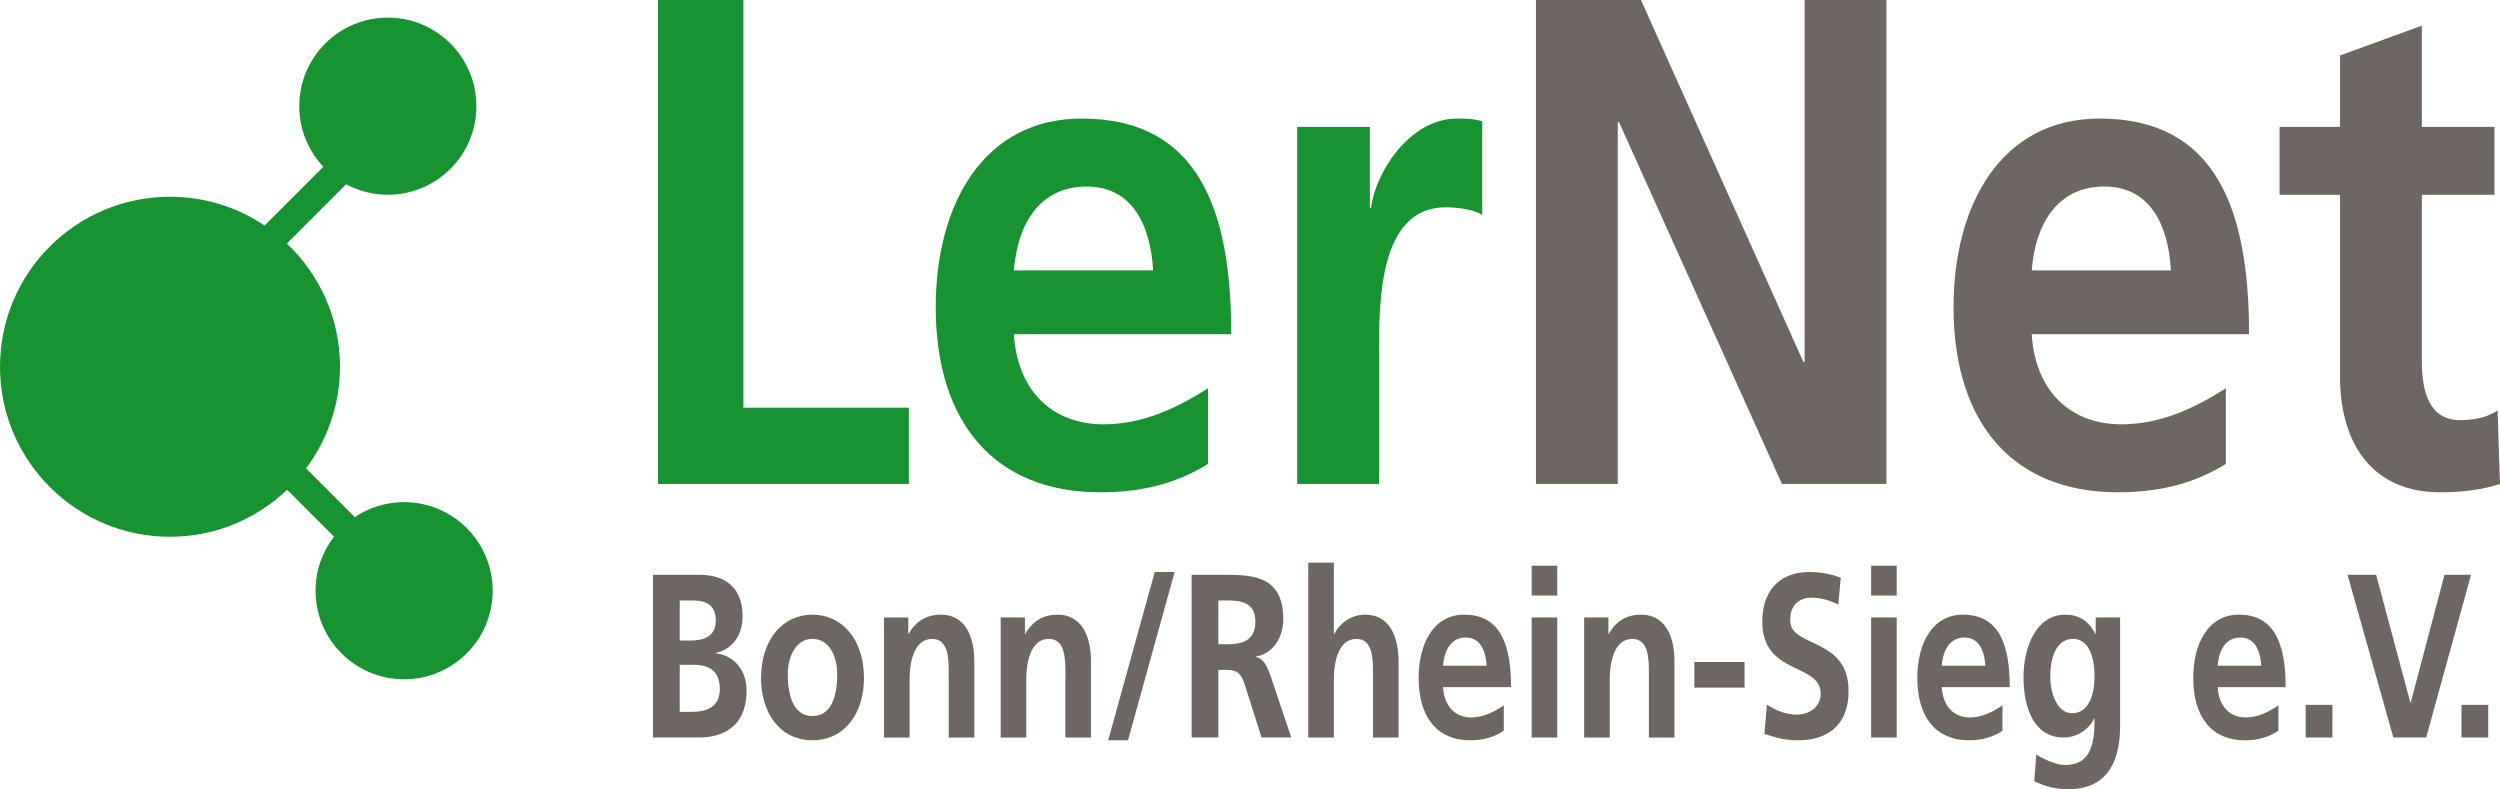
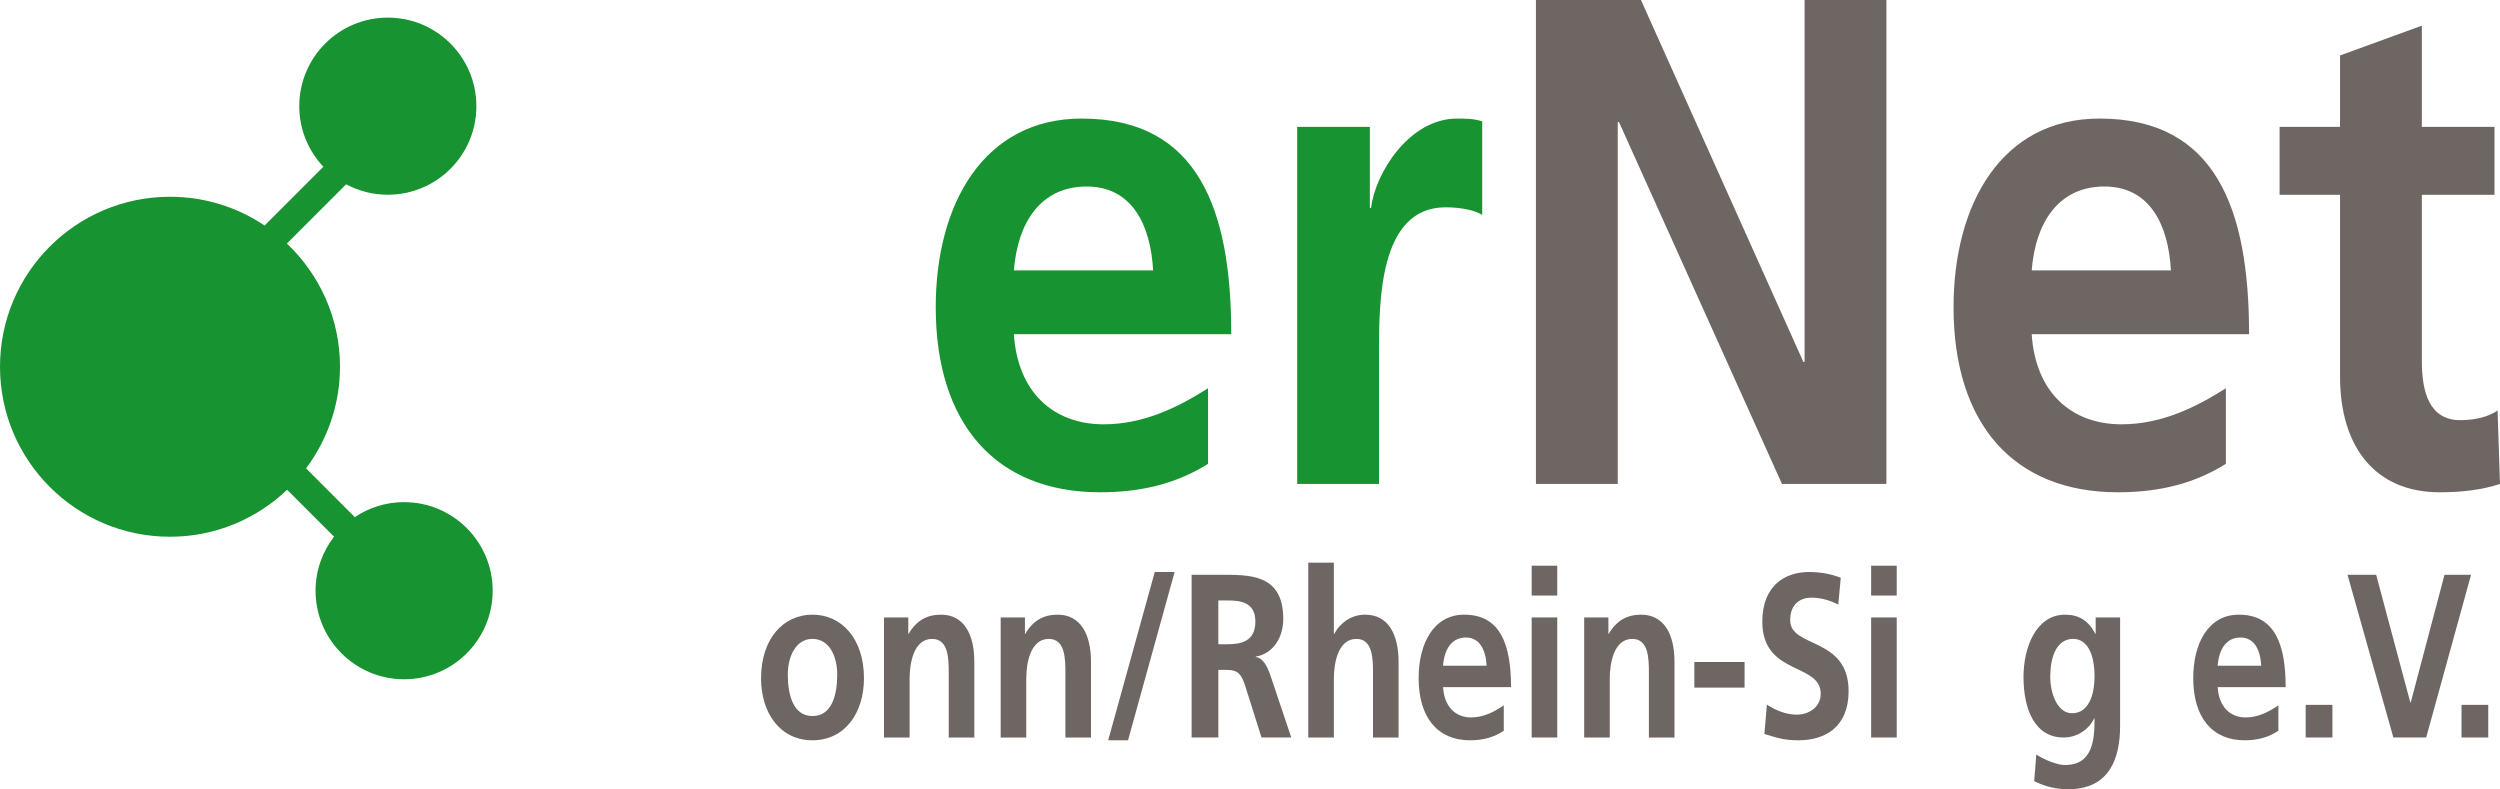
<svg xmlns="http://www.w3.org/2000/svg" id="Ebene_1" version="1.1" viewBox="0 0 243.481 76.865">
  <defs>
    <style>
      .st0 {
        fill: #189332;
      }

      .st1 {
        fill: #6e6663;
      }
    </style>
  </defs>
  <g>
-     <path class="st0" d="M64.078,0h8.325v39.705h16.115v7.428h-24.44V0Z" />
    <path class="st0" d="M117.655,45.175c-2.914,1.823-6.244,2.769-10.525,2.769-10.109,0-15.997-6.618-15.997-18.03,0-10.061,4.698-18.367,14.212-18.367,11.358,0,14.569,8.846,14.569,21h-21.169c.357,5.604,3.806,8.778,8.741,8.778,3.865,0,7.195-1.62,10.168-3.511v7.36ZM112.304,26.335c-.238-4.389-2.022-8.171-6.482-8.171-4.46,0-6.719,3.512-7.076,8.171h13.558Z" />
    <path class="st0" d="M126.337,12.357h7.076v7.9h.119c.357-3.241,3.628-8.71,8.385-8.71.773,0,1.605,0,2.438.27v9.116c-.714-.473-2.141-.743-3.568-.743-6.481,0-6.481,9.184-6.481,14.181v12.762h-7.969V12.357Z" />
    <path class="st1" d="M149.588,0h10.228l15.818,35.248h.118V0h7.969v47.133h-10.169l-15.877-35.248h-.119v35.248h-7.968V0Z" />
-     <path class="st1" d="M216.782,45.175c-2.914,1.823-6.244,2.769-10.525,2.769-10.109,0-15.996-6.618-15.996-18.03,0-10.061,4.697-18.367,14.212-18.367,11.358,0,14.569,8.846,14.569,21h-21.17c.356,5.604,3.806,8.778,8.741,8.778,3.865,0,7.195-1.62,10.169-3.511v7.36ZM211.431,26.335c-.238-4.389-2.022-8.171-6.482-8.171s-6.72,3.512-7.076,8.171h13.559Z" />
+     <path class="st1" d="M216.782,45.175c-2.914,1.823-6.244,2.769-10.525,2.769-10.109,0-15.996-6.618-15.996-18.03,0-10.061,4.697-18.367,14.212-18.367,11.358,0,14.569,8.846,14.569,21h-21.17c.356,5.604,3.806,8.778,8.741,8.778,3.865,0,7.195-1.62,10.169-3.511v7.36ZM211.431,26.335c-.238-4.389-2.022-8.171-6.482-8.171s-6.72,3.512-7.076,8.171h13.559" />
    <path class="st1" d="M227.902,18.975h-5.888v-6.618h5.888v-6.955l7.968-2.904v9.859h7.076v6.618h-7.076v16.206c0,2.971.714,5.74,3.746,5.74,1.428,0,2.795-.338,3.628-.946l.237,7.158c-1.665.54-3.508.811-5.887.811-6.244,0-9.692-4.39-9.692-11.277v-17.692Z" />
  </g>
  <g>
-     <path class="st1" d="M63.597,55.981h4.537c1.674,0,4.184.59,4.184,4.063,0,1.884-1.042,3.2-2.584,3.541v.046c1.766.204,2.975,1.656,2.975,3.608,0,3.996-2.938,4.586-4.575,4.586h-4.537v-15.845ZM66.2,62.383h1.059c1.097,0,2.455-.295,2.455-1.93,0-1.839-1.32-1.975-2.51-1.975h-1.004v3.904ZM66.2,69.329h1.227c1.209,0,2.678-.363,2.678-2.202,0-2.065-1.376-2.383-2.678-2.383h-1.227v4.585Z" />
    <path class="st1" d="M79.123,59.863c2.845,0,5.021,2.338,5.021,6.197,0,3.359-1.841,6.038-5.021,6.038-3.161,0-5.002-2.679-5.002-6.038,0-3.859,2.176-6.197,5.002-6.197ZM79.123,69.737c1.915,0,2.417-2.088,2.417-4.04,0-1.794-.781-3.474-2.417-3.474-1.618,0-2.398,1.726-2.398,3.474,0,1.93.502,4.04,2.398,4.04Z" />
    <path class="st1" d="M86.097,60.136h2.362v1.589h.037c.781-1.34,1.841-1.861,3.142-1.861,2.269,0,3.254,1.952,3.254,4.585v7.378h-2.492v-6.242c0-1.431-.018-3.36-1.618-3.36-1.804,0-2.194,2.384-2.194,3.882v5.721h-2.492v-11.69Z" />
    <path class="st1" d="M97.458,60.136h2.362v1.589h.037c.781-1.34,1.841-1.861,3.143-1.861,2.268,0,3.254,1.952,3.254,4.585v7.378h-2.492v-6.242c0-1.431-.019-3.36-1.618-3.36-1.804,0-2.194,2.384-2.194,3.882v5.721h-2.492v-11.69Z" />
    <path class="st1" d="M112.465,55.709h1.934l-4.537,16.39h-1.934l4.537-16.39Z" />
    <path class="st1" d="M116.054,55.981h2.808c2.79,0,6.118-.113,6.118,4.29,0,1.861-1.022,3.405-2.678,3.678v.045c.707.068,1.116.931,1.376,1.635l2.083,6.197h-2.9l-1.562-4.948c-.372-1.181-.707-1.635-1.804-1.635h-.837v6.583h-2.604v-15.845ZM118.657,62.746h.855c1.283,0,2.752-.228,2.752-2.202,0-1.906-1.45-2.065-2.752-2.065h-.855v4.268Z" />
    <path class="st1" d="M127.416,54.801h2.491v6.924h.037c.633-1.135,1.711-1.861,3.013-1.861,2.268,0,3.254,1.952,3.254,4.585v7.378h-2.491v-6.242c0-1.431-.019-3.36-1.618-3.36-1.804,0-2.194,2.384-2.194,3.882v5.721h-2.491v-17.025Z" />
    <path class="st1" d="M146.457,71.168c-.911.612-1.952.931-3.291.931-3.161,0-5.002-2.225-5.002-6.061,0-3.382,1.469-6.174,4.444-6.174,3.552,0,4.556,2.974,4.556,7.059h-6.62c.111,1.884,1.19,2.951,2.733,2.951,1.209,0,2.25-.545,3.18-1.181v2.475ZM144.784,64.835c-.075-1.476-.633-2.747-2.027-2.747s-2.102,1.181-2.213,2.747h4.24Z" />
    <path class="st1" d="M149.172,55.096h2.492v2.906h-2.492v-2.906ZM149.172,60.136h2.492v11.69h-2.492v-11.69Z" />
    <path class="st1" d="M154.286,60.136h2.361v1.589h.037c.781-1.34,1.841-1.861,3.143-1.861,2.269,0,3.255,1.952,3.255,4.585v7.378h-2.492v-6.242c0-1.431-.019-3.36-1.618-3.36-1.804,0-2.194,2.384-2.194,3.882v5.721h-2.491v-11.69Z" />
    <path class="st1" d="M165.016,66.969v-2.497h4.891v2.497h-4.891Z" />
    <path class="st1" d="M179.036,58.887c-.818-.431-1.73-.681-2.641-.681-.893,0-2.045.476-2.045,2.202,0,2.746,5.689,1.589,5.689,6.9,0,3.474-2.25,4.79-4.871,4.79-1.414,0-2.046-.227-3.329-.613l.242-2.86c.893.591,1.915.977,2.937.977.985,0,2.306-.613,2.306-2.043,0-3.019-5.69-1.77-5.69-7.015,0-3.541,2.25-4.835,4.537-4.835,1.115,0,2.157.182,3.105.567l-.242,2.61Z" />
    <path class="st1" d="M182.234,55.096h2.492v2.906h-2.492v-2.906ZM182.234,60.136h2.492v11.69h-2.492v-11.69Z" />
-     <path class="st1" d="M195.028,71.168c-.911.612-1.952.931-3.291.931-3.161,0-5.003-2.225-5.003-6.061,0-3.382,1.47-6.174,4.445-6.174,3.552,0,4.556,2.974,4.556,7.059h-6.62c.111,1.884,1.19,2.951,2.733,2.951,1.209,0,2.25-.545,3.18-1.181v2.475ZM193.354,64.835c-.074-1.476-.632-2.747-2.026-2.747s-2.102,1.181-2.213,2.747h4.239Z" />
    <path class="st1" d="M206.483,60.136v10.556c0,3.178-1.041,6.174-5.058,6.174-.986,0-2.12-.182-3.31-.794l.205-2.588c.762.499,2.008,1.022,2.789,1.022,2.752,0,2.882-2.52,2.882-4.54h-.037c-.465.999-1.58,1.861-2.975,1.861-2.827,0-3.905-2.77-3.905-5.902,0-2.814,1.189-6.06,4.054-6.06,1.265,0,2.25.521,2.938,1.861h.037v-1.589h2.38ZM203.991,65.856c0-1.998-.632-3.633-2.082-3.633-1.692,0-2.231,1.907-2.231,3.7,0,1.589.688,3.542,2.119,3.542,1.562,0,2.194-1.657,2.194-3.609Z" />
    <path class="st1" d="M221.898,71.168c-.911.612-1.952.931-3.291.931-3.161,0-5.002-2.225-5.002-6.061,0-3.382,1.469-6.174,4.444-6.174,3.552,0,4.556,2.974,4.556,7.059h-6.62c.111,1.884,1.19,2.951,2.733,2.951,1.209,0,2.25-.545,3.18-1.181v2.475ZM220.225,64.835c-.074-1.476-.633-2.747-2.027-2.747-1.395,0-2.102,1.181-2.213,2.747h4.24Z" />
    <path class="st1" d="M224.558,68.648h2.603v3.178h-2.603v-3.178Z" />
    <path class="st1" d="M228.631,55.981h2.789l3.328,12.439h.037l3.292-12.439h2.585l-4.37,15.845h-3.198l-4.463-15.845Z" />
    <path class="st1" d="M239.733,68.648h2.603v3.178h-2.603v-3.178Z" />
  </g>
  <path class="st0" d="M39.358,48.904c-1.778,0-3.43.539-4.803,1.461l-4.749-4.749c2.067-2.763,3.307-6.181,3.307-9.897,0-4.729-1.993-8.983-5.172-12l5.77-5.77c1.21.647,2.592,1.017,4.06,1.017,4.764,0,8.625-3.861,8.625-8.625,0-4.764-3.861-8.625-8.625-8.625-4.764,0-8.625,3.861-8.625,8.625,0,2.286.896,4.358,2.347,5.901l-5.723,5.723c-2.634-1.768-5.803-2.801-9.214-2.801C7.412,19.163,0,26.575,0,35.719c0,9.145,7.412,16.556,16.556,16.556,4.427,0,8.437-1.747,11.408-4.576l4.57,4.57c-1.125,1.457-1.801,3.277-1.801,5.261,0,4.764,3.861,8.625,8.625,8.625,4.764,0,8.625-3.861,8.625-8.625,0-4.764-3.861-8.625-8.625-8.625Z" />
</svg>